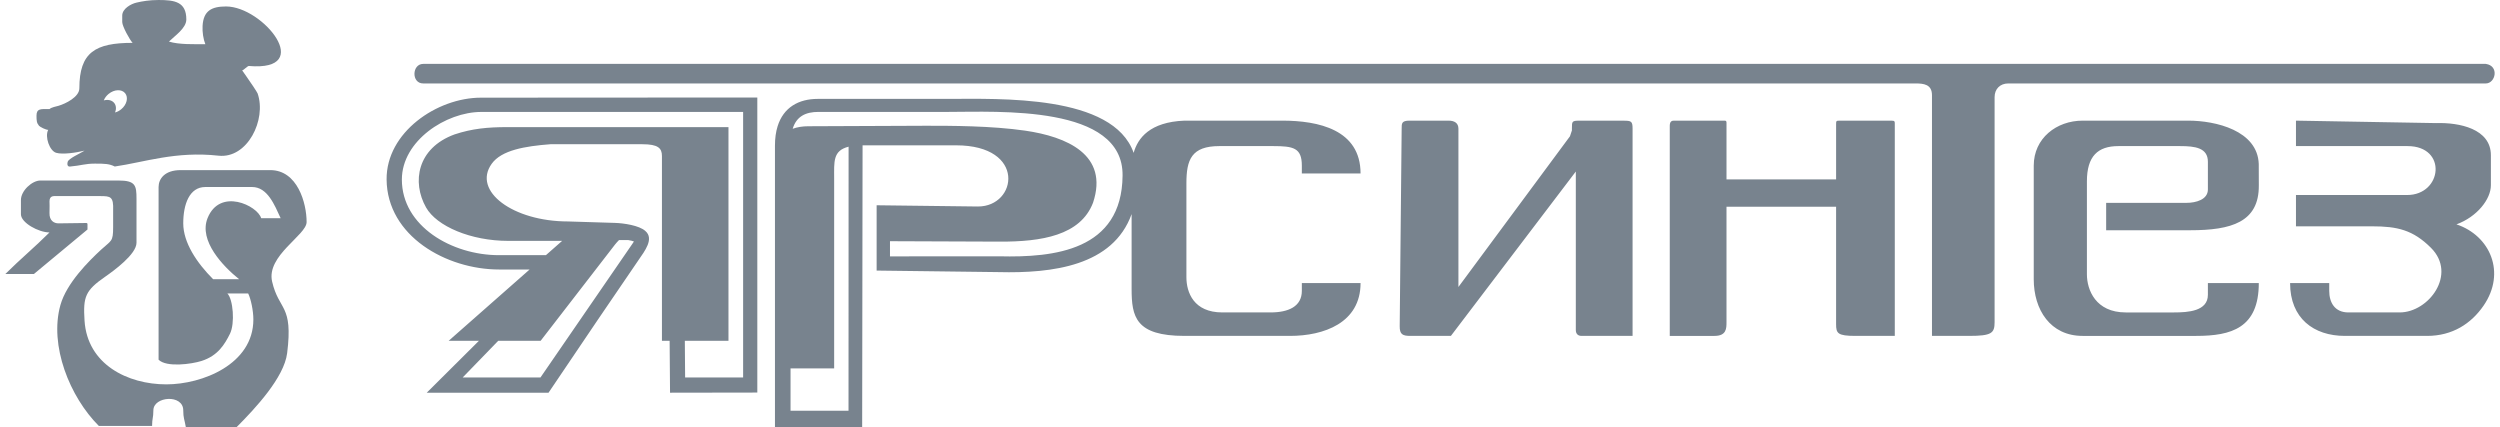
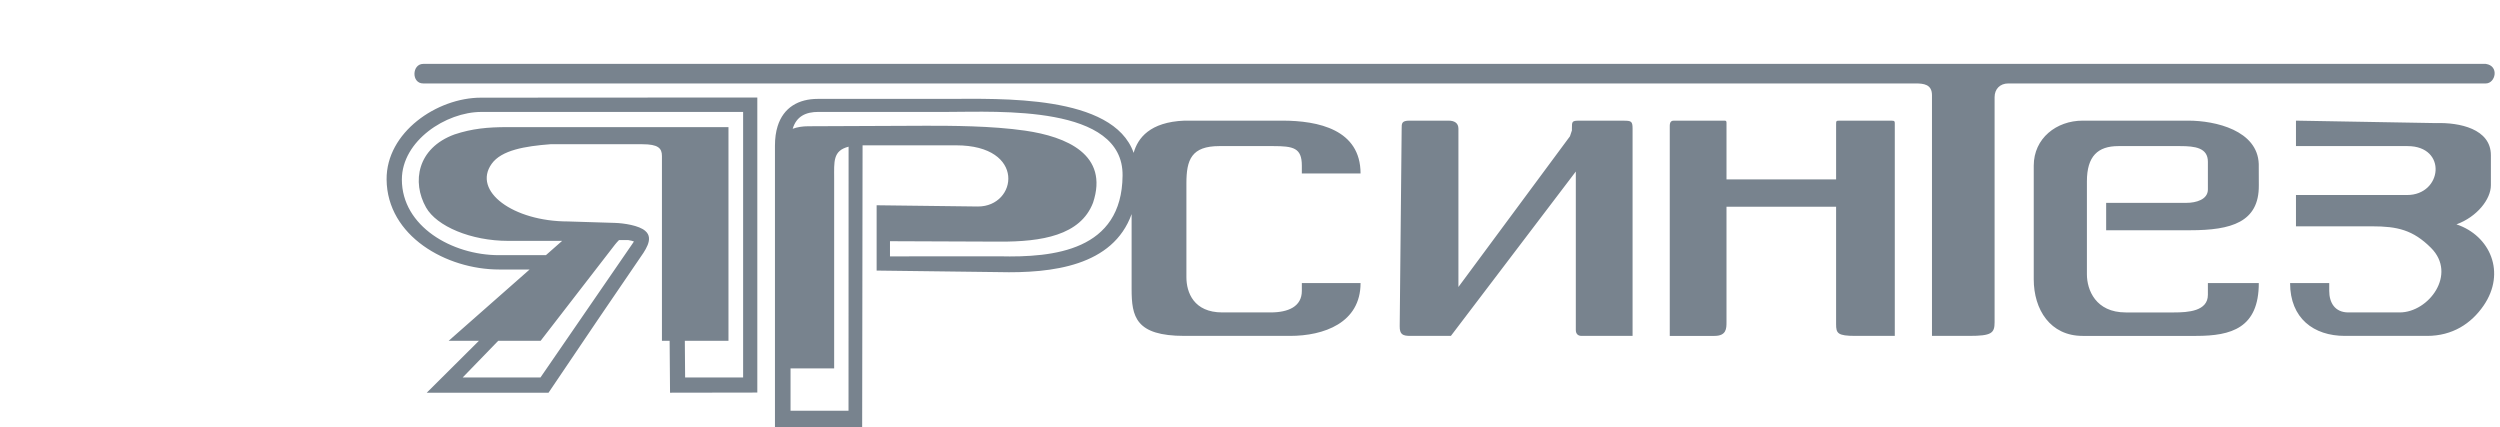
<svg xmlns="http://www.w3.org/2000/svg" xml:space="preserve" width="591px" height="101px" version="1.1" style="shape-rendering:geometricPrecision; text-rendering:geometricPrecision; image-rendering:optimizeQuality; fill-rule:evenodd; clip-rule:evenodd" viewBox="0 0 1041.6 178.77">
  <defs>
    <style type="text/css">
   
    .fil0 {fill:#78838E}
   
  </style>
  </defs>
  <g id="Слой_x0020_1">
    <path class="fil0" d="M972.38 118.44l0 3.28c0,4.81 2.27,9.01 8.02,9.01l21.46 0c12.15,0 24.13,-15.99 13.1,-27.02 -7.49,-7.49 -14.07,-9.01 -24.56,-9.01l-31.94 0 0 -13.1 46.5 0c14.76,0 16.96,-20.47 0.17,-20.47l-46.67 0 0 -10.65 58.7 1.03c9.58,-0.31 22.86,2.34 22.86,13.45l0 12.54c0,5.9 -5.85,13.26 -14.41,16.38 14.11,4.7 20.87,20.18 11.34,34.02 -5.21,7.57 -13.07,12.65 -23.62,12.65l-34.4 0c-13.06,0 -22.93,-7.36 -22.93,-22.11l16.38 0zm-123.64 -1.63c0,-15.83 0,-31.66 0,-47.5 0,-11.43 9.49,-18.83 20.47,-18.83l44.22 0c11.41,0 28.95,4.12 29.46,18.12 0.02,0.27 0.02,8.65 0.03,8.92 0.15,15.5 -11.62,18.82 -28.67,18.82l-35.21 0 0 -11.46 33.57 0c4.03,0 9,-1.36 9,-5.61l0 -11.59c0,-5.85 -5.37,-6.55 -11.57,-6.55l-25.88 0c-8.6,0 -13.17,4.22 -13.17,14.74l0 38.93c0,6.47 3.64,15.93 16.25,15.93l20.24 0c5.82,0 14.13,-0.51 14.13,-7.37l0 -4.92 21.3 0c0,18.83 -11.5,22.11 -26.21,22.11l-47.49 0c-13.55,0 -20.47,-10.96 -20.47,-23.74zm-58.14 23.74l-16.48 0c-7.49,0 -8.08,-1.11 -8.08,-4.91l0 -49.13 -45.86 0 0 48.31c0,2.59 -0.02,5.73 -5,5.73l-18.74 0c0,-28.65 0,-58.14 0,-86.8 0,-1.6 -0.16,-3.27 1.7,-3.27l21.22 0c0.53,0 0.82,0.14 0.82,0.82l0 23.75 45.86 0 0 -22.93c0,-1.54 0.01,-1.64 1.56,-1.64l21.61 0c1.5,0 1.39,0.35 1.39,1.91l0 88.16zm-109.72 0l-21.36 0c-1.48,0 -2.39,-0.86 -2.39,-2.45l0 -66.33 -52.27 68.78 -16.99 0c-3.21,0 -4.47,-0.63 -4.43,-4.09l0.82 -82.74c0.02,-1.95 -0.1,-3.24 3.22,-3.24l16.43 0c2.4,0 4.1,0.98 4.1,3.37l0 66.23 46.67 -63.05 0.82 -2.46 0 -0.81c0,-2.88 -0.02,-3.27 3.01,-3.27l18.61 0.01c3.17,0 3.76,0.23 3.76,3.26l0 73.69 0 13.1zm-454.69 -33.78l6.79 -5.98 -22.57 0c-15.58,0 -29.92,-6.1 -34.37,-13.98 -6,-10.62 -3.74,-24.82 11.9,-30.56 7.37,-2.45 13.92,-3.06 22.11,-3.06l92.53 0.01 0 89.41 -18.26 0 0.12 15.33 24.27 0 0 -111.1 -109.54 0c-14.82,0 -33.25,12.11 -33.25,28.29 0,19.54 20.94,31.64 40.59,31.64l19.68 0zm-28.04 35.84l-12.66 0 33.88 -29.84 -12.77 0c-22.06,0 -46.85,-13.98 -47.07,-37.65 -0.18,-19.75 21.09,-34.25 39.48,-34.25l115.64 -0.07 0 123.46 -36.52 0.06 -0.17 -21.71 -3.22 0 0 -4.1 0 -73.25c0,-3.28 -1.64,-4.91 -8.19,-4.91l-38.48 0c-10.65,0.82 -20.47,2.46 -24.57,8.19 -8.19,11.46 9.01,24.12 31.94,24.12l19.7 0.61c3.54,0.11 10.08,1.04 12.65,3.37 3.81,3.26 -0.31,8.49 -2.84,12.17 -7.14,10.37 -25.23,37.01 -37.66,55.51l-1.68 0 -49.28 0 21.82 -21.71zm25.82 0l-17.74 0 -14.86 15.33 32.55 0 38.4 -55.84c0.29,-0.39 0.54,-0.75 0.7,-1.05 -0.49,-0.21 -1.27,-0.42 -2.41,-0.6l-3.83 0c-0.58,0.6 -1.15,1.21 -1.64,1.83l-31.17 40.33zm128.87 -81.23c-6.65,1.66 -6.04,6.29 -6.04,13.35l0 79.43 -18.25 0 0 17.7 24.26 0 0.03 -110.48zm44.97 -0.57l-39.12 0 -0.17 117.96 -36.49 0 0 -3.19 0 -114.64c0,-3.08 0.38,-5.78 1.11,-8.11 2.46,-7.9 8.8,-11.45 16.82,-11.45l54.19 0c21.88,0 69.36,-1.98 77.97,22.59 1.72,-6.2 6.79,-12.91 21.25,-13.49l40.94 0c15.06,0 32.75,3.72 32.75,22.11l-24.57 0 0 -3.28c0,-7.42 -3.49,-8.18 -12.02,-8.18l-22.46 0c-11.7,0 -13.82,5.66 -13.82,15.55l0 39.31c0,6.36 3.05,14.74 15.02,14.74l20.19 0c7.46,0 13.09,-2.47 13.09,-9.01l0 -3.28 24.57 0c0,16.73 -15.45,22.11 -29.48,22.11l-44.21 0c-20.49,0 -22.11,-8.05 -22.11,-19.65l0 -31.31c-7.83,21.71 -33.11,24.82 -55.59,24.27l-51.1 -0.64 0 -27.33 42.42 0.52c16.44,0 20.3,-25.6 -9.18,-25.6zm-68.37 -6.92c1.91,-0.71 4.13,-1.06 6.56,-1.06l49.28 -0.21c10.2,0 27.32,0 41.44,2.05 17.3,2.51 35.13,9.99 28.4,30.17 -5.27,13.69 -21.49,16.35 -39.14,16.27l-45.82 -0.18 0 6.35 45.8 -0.03c22.75,0.55 51.26,-2.34 51.52,-33.77 0.39,-29.74 -52.19,-26.65 -73.08,-26.65l-54.19 0c-5.25,0 -9.17,1.8 -10.77,7.06zm476.72 -14.06c0,-4.55 -3.48,-4.91 -6.85,-4.91l-624.47 0c-5.01,0 -4.73,-8.18 0,-8.18 287.68,0 575.37,0 863.05,0 5.73,0.81 4.09,8.18 0,8.18l-199.8 0c-3.43,0 -5.73,2.3 -5.73,5.74l0 94.16c0,4.59 -1.25,5.73 -10.64,5.73l-15.56 0 0 -100.72z" />
-     <path class="fil0" d="M50.12 39c1.45,1.78 0.72,4.79 -1.64,6.72 -0.8,0.66 -1.69,1.11 -2.56,1.34 0.56,-1.44 0.48,-2.94 -0.39,-4 -0.96,-1.17 -2.63,-1.51 -4.34,-1.05 0.38,-0.98 1.07,-1.93 2.02,-2.71 2.36,-1.94 5.45,-2.07 6.91,-0.3zm65.07 52.29c-2.55,-5.52 -5.49,-13.04 -11.95,-13.04l-19.56 0c-6.63,0 -9.24,7.15 -9.24,15.21 0,8.06 5.68,16.54 12.5,23.36l10.87 0c-6.6,-5.27 -16.99,-16.06 -13.2,-25.53 5.16,-12.87 20.91,-5.24 22.43,0l8.15 0zm-103.24 23.36c-3.8,0 -8.15,0 -11.95,0 5.98,-5.98 12.5,-11.41 18.47,-17.39 -4.53,0 -11.95,-4.05 -11.95,-7.61l0 -5.97c0,-3.87 4.67,-8.15 8.15,-8.15 10.87,0 24.56,0 32.6,0 7.17,0 7.61,2.01 7.61,7.61l0 18.44c0,4.8 -9.53,11.72 -13.04,14.16 -8.39,5.82 -9.35,8.36 -8.7,18.47 1.19,18.25 18.02,26.62 34.24,26.62 14.96,0 36.4,-8.38 36.4,-27.16 0,-3.71 -1.06,-8.66 -2.17,-10.87 -2.72,0 -5.98,0 -8.7,0 2.39,2.38 3.24,12.53 1.07,16.87 -2.18,4.35 -4.98,9.18 -11.93,11.38 -4.09,1.3 -14.62,2.77 -17.93,-0.54l0 -72.26c0,-3.37 2.51,-7.07 9.23,-7.07 12.5,0 26.1,0 37.5,0 11.39,0 15.21,13.79 15.21,21.74 0,5.45 -16.96,14.06 -14.43,24.93 2.85,12.3 8.86,9.39 6.28,29.95 -1.27,10.1 -13.15,22.93 -21.19,30.97 -7.07,0 -14.13,0 -21.19,0 -0.55,-3.26 -1.09,-3.81 -1.09,-7.07 0,-6.85 -12.5,-5.89 -12.5,0 0,3.26 -0.54,3.27 -0.54,6.52 -7.61,0 -15.21,0 -22.28,0 -12.17,-12.15 -20.82,-33.63 -16.08,-50.57 2.56,-9.17 11.84,-18.38 17.01,-23.16 4.33,-4 5.05,-3.21 5.05,-9.4 0,-2.35 0,-4.71 0,-7.06 0.21,-5.76 -1.02,-5.98 -5.43,-5.98 -6.16,0 -12.32,0 -18.48,0 -0.92,0 -2.69,-0.23 -2.72,2.17 0,1.81 0.11,1.68 0,4.91 -0.1,3.22 1.93,4.35 3.81,4.33l11.54 -0.15c0.35,0 0.55,0.12 0.55,0.54l0 2.18 -22.42 18.62zm15.07 -44.96c-0.82,0.07 -1.3,-0.58 -0.93,-1.98 0.38,-1.4 4.99,-3.37 7.06,-4.68 -3.41,0.84 -9.1,1.71 -11.87,0.91 -2.77,-0.81 -4.85,-6.71 -3.35,-9.6 -0.94,0 -3.39,-1.18 -3.82,-1.69 -1,-1.2 -1.07,-2.14 -1.07,-4.29 0,-3.05 1.98,-2.72 4.89,-2.72 0,0 0.55,0 0.55,0 0.73,-0.73 2.92,-1.13 3.72,-1.36 2.99,-0.87 8.77,-3.7 8.77,-7.33 0,-15.11 6.7,-19.02 22.28,-19.02 -1.15,-1.15 -4.34,-6.95 -4.34,-8.69 0,-0.91 0,-1.82 0,-2.72 0,-2.87 3.63,-4.89 5.97,-5.43 2.34,-0.55 5.4,-1.09 9.24,-1.09 6.73,0 11.61,0.74 11.61,8.15 0,3.68 -4.95,6.93 -7.27,9.24 4.13,1.33 10.72,1.09 15.22,1.09 -0.83,-2.09 -1.3,-5 -1.15,-7.66 0.36,-6.37 3.84,-8.1 9.79,-8.12 15.56,-0.02 37.54,27.28 9.57,24.91 -0.53,-0.05 -2.24,1.83 -2.81,1.84 0.07,0.07 0.59,0.79 1.31,1.83 1.84,2.63 4.98,7.23 5.18,7.84 3.77,10.94 -4.25,27.35 -16.37,26.02 -17.9,-1.97 -31.05,2.75 -43.41,4.53 -2.28,-1.13 -4.1,-1.21 -8.3,-1.21 -4.2,0 -5.69,0.8 -10.47,1.23z" />
  </g>
</svg>